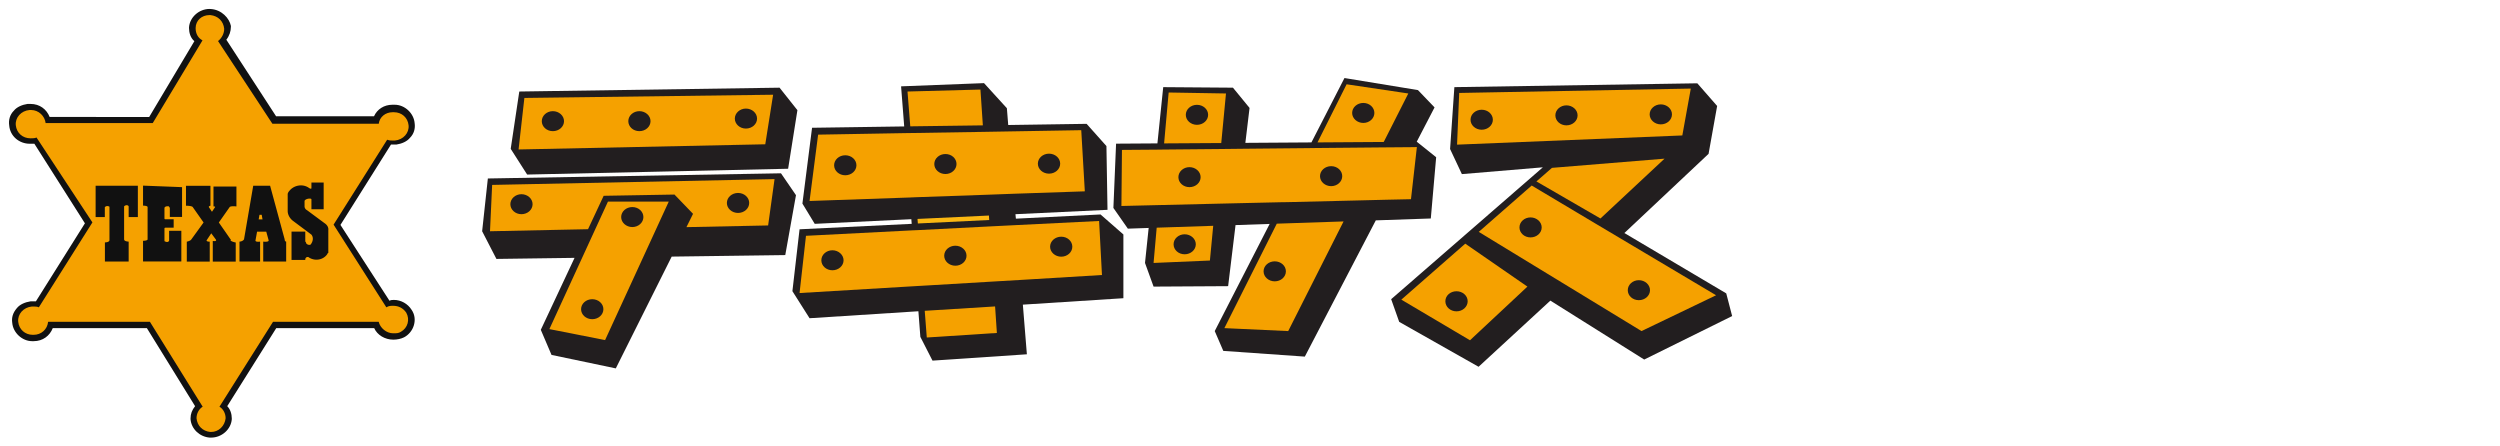
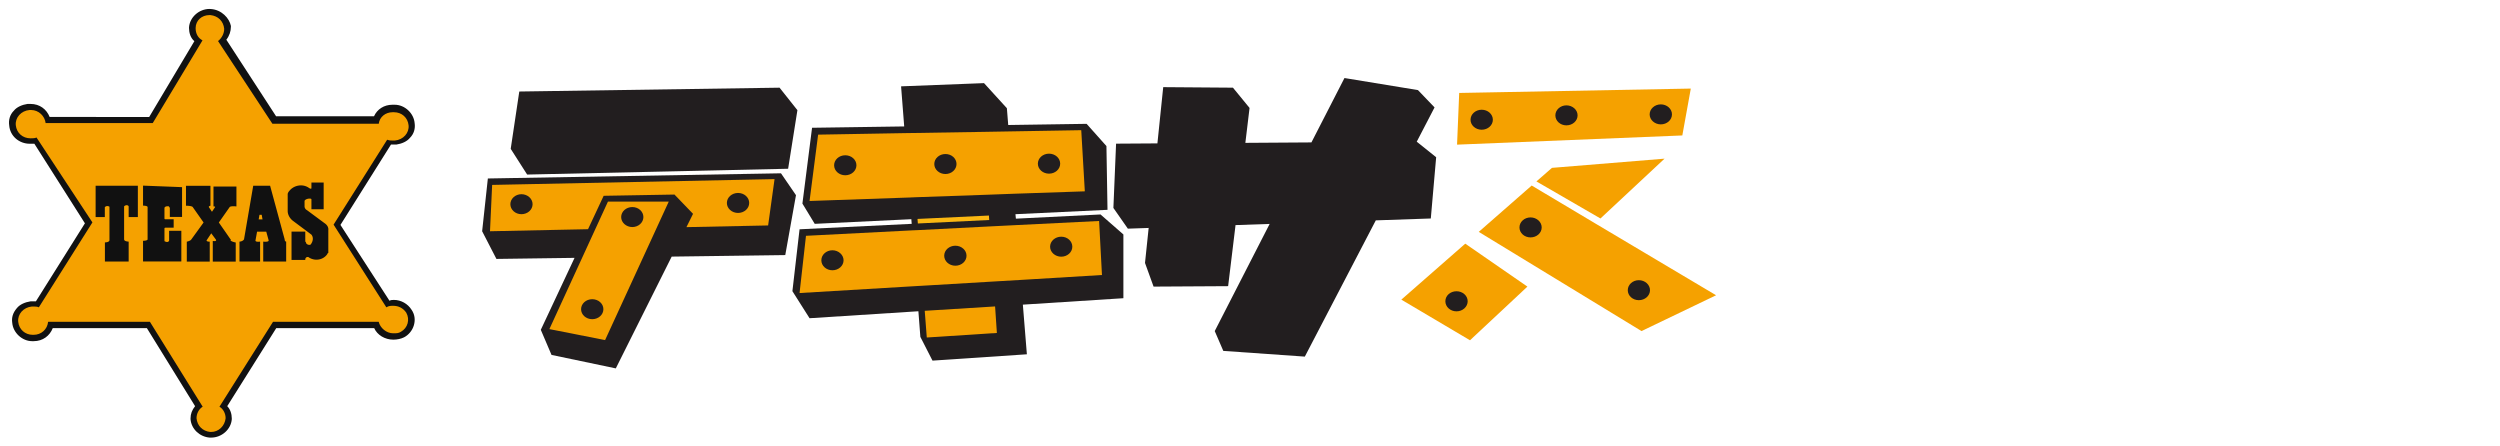
<svg xmlns="http://www.w3.org/2000/svg" viewBox="0 0 280 50">
  <path style="fill:none" d="M0 0h280v50H0z" />
  <path d="M23.48 48.66c-.94-.09-1.8-.86-1.89-1.8 0-.51.26-1.03.6-1.37l-5.66-9.09H5.65c-.17.86-1.03 1.46-1.89 1.46h-.17c-1.03 0-1.89-.77-1.97-1.8 0-.51.09-.94.43-1.37.34-.43.86-.6 1.37-.69h.34c.17 0 .26 0 .43.09L9.93 25l-5.99-9.26c-.17 0-.34.09-.43.09h-.17c-1.03 0-1.89-.77-1.97-1.8 0-.51.09-1.03.43-1.37.34-.43.86-.6 1.37-.69h.34c.86 0 1.63.6 1.89 1.46h11.57l5.31-8.91c-.43-.34-.69-.86-.69-1.46.09-1.03.94-1.8 1.97-1.8h.17c.94.09 1.8.86 1.89 1.8 0 .51-.26 1.03-.6 1.46l5.83 8.91h11.49c.26-.77.94-1.29 1.8-1.29h.17c1.03 0 1.89.77 1.97 1.8 0 .51-.09.94-.43 1.37s-.86.6-1.37.69h-.43c-.17 0-.26 0-.43-.09l-5.83 9.34 5.57 8.74c.26-.09.43-.09.69-.09.69 0 1.37.34 1.71.94.26.43.34.94.17 1.46-.17.51-.43.94-.94 1.2-.26.17-.6.26-.94.26-.86 0-1.63-.51-1.89-1.29h-11.4l-5.74 9.09c.34.34.6.86.6 1.37-.09 1.03-.94 1.8-1.97 1.8q-.09-.09-.17-.09Z" style="fill:#f5a100" />
  <path d="M23.48 1.69h.09c.86.09 1.46.69 1.54 1.54 0 .51-.26 1.03-.69 1.37l6.09 9.26h11.91c.09-.77.77-1.29 1.54-1.29h.17c.86 0 1.54.6 1.63 1.46.09.86-.6 1.63-1.54 1.71h-.26c-.17 0-.34 0-.6-.09l-6 9.51 5.91 9.26c.26-.17.51-.17.77-.17.6 0 1.11.26 1.46.77.43.77.17 1.71-.6 2.14-.26.17-.51.17-.86.17-.77 0-1.46-.6-1.63-1.29H30.58l-6 9.51c.43.26.69.77.69 1.29-.09.86-.77 1.54-1.63 1.54h-.09c-.86-.09-1.46-.69-1.54-1.54 0-.51.26-1.03.69-1.29l-5.91-9.51H5.39c-.09.86-.77 1.46-1.63 1.46h-.09c-.86 0-1.54-.6-1.63-1.46s.6-1.63 1.54-1.71h.17c.17 0 .43 0 .6.09l6-9.51-6.26-9.51c-.17.09-.43.09-.6.09H3.4c-.86 0-1.54-.6-1.63-1.46-.09-.86.6-1.63 1.54-1.71h.17c.86 0 1.54.69 1.63 1.46h12l5.57-9.26c-.51-.26-.77-.77-.77-1.37 0-.86.69-1.46 1.54-1.46m.03-.69c-1.2 0-2.23.94-2.31 2.06v.09c0 .51.17 1.11.6 1.46l-5.06 8.49H5.56c-.34-.86-1.11-1.46-2.14-1.46h-.34c-.6.09-1.2.34-1.54.77-.43.43-.6 1.03-.51 1.63.09 1.2 1.11 2.06 2.31 2.06h.51l5.66 8.91-5.49 8.74h-.6c-.6.09-1.2.34-1.54.77-.43.51-.6 1.03-.51 1.63.09 1.11 1.11 2.06 2.23 2.06h.17c1.03 0 1.8-.6 2.14-1.46h10.54l5.4 8.74c-.34.43-.51.86-.51 1.37v.09c.09 1.11 1.03 1.97 2.14 2.06h.17c1.2 0 2.23-.94 2.31-2.06v-.09c0-.51-.17-1.03-.51-1.37l5.49-8.74h10.97c.34.77 1.2 1.29 2.14 1.29.43 0 .86-.09 1.2-.26.51-.26.94-.77 1.11-1.37.17-.6.09-1.2-.26-1.71-.43-.69-1.2-1.11-1.97-1.11-.17 0-.34 0-.51.09l-5.49-8.49 5.66-9h.6c.6-.09 1.2-.34 1.54-.77.43-.43.6-1.03.51-1.63-.09-1.11-1.11-2.06-2.23-2.06h-.26c-.94 0-1.71.51-2.06 1.29H30.92l-5.57-8.57c.34-.43.51-.94.51-1.46V2.9c-.17-.86-1.03-1.8-2.23-1.89h-.17Z" style="fill:#111" />
  <path d="M10.71 20.8v3.51h1.03V23.2c.09-.09.26-.17.43-.09 0 0 .09 0 .09.09v3.69c0 .26-.51.26-.51.26v2.14h2.66v-2.23s-.51 0-.51-.26v-3.69c.17-.17.43-.17.51 0v1.2h1.03V20.8h-4.71Zm5.31 0v2.23s.51 0 .51.17v3.6c0 .17-.51.17-.51.17v2.31h4.29v-3.43h-1.37v1.11c-.09.17-.26.17-.43.09-.09 0-.09-.09-.09-.09v-1.37c0-.09.09-.09.17-.09h.86v-.94h-.94s-.09 0-.09-.09v-1.2c.09-.17.26-.17.43-.17.09 0 .09.09.17.17v1.03h1.37v-3.34l-4.37-.17Zm9.86 6.09-1.37-1.97 1.2-1.71c.09-.17.77-.09.77-.09v-2.23h-2.57v2.23c.26 0 .17.09.17.09l-.34.51-.34-.51s-.09-.09.17-.17v-2.23h-2.74v2.23s.69 0 .77.17l1.2 1.71-1.37 1.89c-.09.17-.51.26-.51.26v2.23h2.57v-2.23s-.43 0-.34-.17l.51-.77.51.69c.17.26-.34.17-.34.17v2.31h2.57v-2.14s-.51-.09-.6-.26m3.51-2.84.09.51h-.43l.09-.51h.26Zm-.95-3.26-1.03 6c-.09.17-.34.26-.51.26v2.23h2.31v-2.23s-.6.09-.51-.17l.17-.94h1.03l.26.94c.09.26-.6.17-.6.17v2.23h2.57v-2.23c-.09 0-.17-.09-.17-.26l-1.63-6h-1.89Zm6.52.26c0 .17-.26 0-.26 0-.69-.51-1.71-.34-2.23.34-.09.09-.17.26-.17.34v1.89c0 .43.26.86.6 1.11l2.06 1.54c.26.34.17.77-.09 1.11-.17.09-.43 0-.51-.17q0-.09-.09-.17v-1.11h-1.54v3.17h1.54c0-.09 0-.17.09-.26s.26-.09.34 0c.69.43 1.63.26 2.06-.43 0 0 0-.09.09-.09v-2.57s.09-.43-.43-.77l-1.97-1.46a.485.485 0 0 1-.26-.43v-.6c.09-.26.77-.34.77-.17v1.11h1.37v-3h-1.37v.6Z" style="fill:#111" />
  <path style="fill:#221e1f" d="m158.67 15.88 2-3.85-1.86-1.94-8.23-1.35-3.7 7.21-7.4.05.47-3.91-1.86-2.27-7.81-.06-.65 6.3-4.63.03-.3 7.2 1.62 2.32 2.33-.08-.41 3.92.96 2.65 8.35-.05.83-6.84 3.82-.13-6.15 12 .96 2.22 9.13.64 7.95-15.26 6.16-.21.6-6.86-2.16-1.73h-.02" />
-   <path style="fill:#f5a100" d="m147.24 16.58 7.43-.07 3.69-.03.33-.01-.66 5.84-2.74.06-3.63.09-7.45.18-.76.01-4.78.11-2.55.06-6.35.15-.86.02-3.31.08.06-6.28 3.9-.03.76-.01 6.39-.06 2.69-.03 7.16-.07.68-.01M135.88 25.29l-.37 3.89-6.31.27.35-3.95 6.33-.21M130.38 16.06l.51-5.7 6.42.11-.53 5.55-6.4.04M150.48 24.8l-6.2 12.28-7.15-.33 5.87-11.7 7.48-.25M147.56 15.95l3.26-6.51 6.91 1.03-2.75 5.43-7.42.05" />
  <path style="fill:#221e1f" d="m113.73 23.99.05.5 9.48-.47 2.56 2.24v7.14l-11.26.72.45 5.56-10.57.71-1.36-2.66-.22-2.87-12.19.78-1.92-3.03.8-6.93 12.56-.61-.04-.52-10.82.52-1.38-2.27 1.08-8.49 10.32-.15-.35-4.49 9.29-.36 2.56 2.81.15 1.88 8.78-.13 2.22 2.49.12 7.14-10.31.49" />
-   <path style="fill:#f5a100" d="m101.95 14.15-.31-3.9 8.17-.22.27 4.01-8.13.11" />
  <path style="fill:#fcb811" d="m110.76 24.14.03.5-7.99.39-.04-.51 8-.38" />
  <path style="fill:#f5a100" d="m111.45 34.32.2 2.97-7.85.51-.23-2.99 7.88-.49M101.88 22.12l-11.21.39.96-7.43 9.69-.17.69-.01 8.12-.13 2.85-.05 8.12-.14.4 6.85-7.95.27-2.95.11-8.03.28-.69.03M102.86 25.77l7.98-.41 2.99-.15 9.27-.46.32 6.05-9.09.55-3.07.18-7.91.47-.71.04-13.09.78.72-6.41 11.89-.61.7-.03" />
  <path style="fill:#221e1f" d="m87.31 9.82 2 2.52-1.04 6.56-29.23.65-1.84-2.88.96-6.42 29.15-.43" />
-   <path style="fill:#f5a100" d="m58.73 10.97 27.86-.36-.88 5.55-27.63.58.65-5.77" />
  <path style="fill:#221e1f" d="m75.23 28.74-6.26 12.52-7.2-1.51-1.2-2.81 3.78-8.06-8.75.12-1.6-3.1.64-5.91 32.83-.58 1.68 2.45-1.2 6.71-12.72.17" />
  <path style="fill:#f5a100" d="m65.86 25.67-10.98.23.24-5.19 31.63-.65-.72 5.19-9.15.19.74-1.49-2.08-2.16-7.93.14-1.75 3.74" />
  <path style="fill:#f5a100" d="M68.09 22.58h6.81l-7.13 15.51-6.24-1.23 6.56-14.28" />
-   <path style="fill:#221e1f" d="m172.8 18.74-9.07.76-1.32-2.81.48-6.93 27.21-.43 2.22 2.54-.96 5.36-9.43 8.87 11.41 6.76.66 2.54-9.85 4.87-10.51-6.6-8.04 7.41-8.89-5.03-.9-2.54 16.99-14.77" />
  <path style="fill:#f5a100" d="m173.82 18.8 12.61-1.03-7.18 6.7-7.17-4.15 1.74-1.52M165.62 25.97l18.23 11.11 8.35-4.01-13.54-8.05-7.11-4.24-5.93 5.19M156.95 33.56l7.69 4.55 6.43-6.01-6.96-4.81-7.16 6.27M163.19 16.2l25.23-1.03.95-5.25-25.94.49-.24 5.79" />
  <path d="M59.65 22.87c0 .62-.56 1.12-1.25 1.12s-1.24-.51-1.24-1.12.56-1.12 1.24-1.12 1.25.5 1.25 1.12M72.06 24.31c0 .62-.56 1.12-1.24 1.12s-1.25-.5-1.25-1.12.56-1.12 1.25-1.12 1.24.5 1.24 1.12M67.58 34.63c0 .62-.56 1.12-1.25 1.12s-1.25-.5-1.25-1.12.56-1.12 1.25-1.12 1.25.5 1.25 1.12M83.91 22.73c0 .62-.56 1.12-1.25 1.12s-1.25-.5-1.25-1.12.56-1.12 1.25-1.12 1.25.5 1.25 1.12M95.92 18.51c0 .62-.56 1.12-1.25 1.12s-1.25-.5-1.25-1.12.56-1.12 1.25-1.12 1.25.5 1.25 1.12M105.89 19.49c-.69 0-1.25-.5-1.25-1.12s.56-1.12 1.25-1.12 1.24.5 1.24 1.12-.56 1.12-1.24 1.12M117.49 19.45c-.69 0-1.25-.5-1.25-1.12s.56-1.12 1.25-1.12 1.25.5 1.25 1.12-.56 1.12-1.25 1.12M135.31 12.86c0 .62-.56 1.12-1.25 1.12s-1.25-.5-1.25-1.12.56-1.12 1.25-1.12 1.25.5 1.25 1.12M134.47 19.84c0 .62-.56 1.12-1.25 1.12s-1.24-.5-1.24-1.12.56-1.12 1.24-1.12 1.25.5 1.25 1.12M133.93 27.36c0 .62-.56 1.12-1.25 1.12s-1.24-.5-1.24-1.12.56-1.12 1.24-1.12 1.25.5 1.25 1.12M144.02 30.39c0 .62-.56 1.12-1.25 1.12s-1.25-.5-1.25-1.12.56-1.12 1.25-1.12 1.25.5 1.25 1.12M150.33 19.73c0 .62-.56 1.12-1.24 1.12s-1.25-.5-1.25-1.12.56-1.12 1.25-1.12 1.24.5 1.24 1.12M153.93 12.65c0 .62-.56 1.12-1.24 1.12s-1.25-.5-1.25-1.12.56-1.12 1.25-1.12 1.24.5 1.24 1.12M120.1 27.63c0 .62-.56 1.12-1.24 1.12s-1.25-.5-1.25-1.12.56-1.12 1.25-1.12 1.24.5 1.24 1.12M108.25 28.64c0 .62-.56 1.12-1.25 1.12s-1.25-.5-1.25-1.12.56-1.12 1.25-1.12 1.25.5 1.25 1.12M94.48 29.15c0 .62-.56 1.12-1.25 1.12s-1.24-.5-1.24-1.12.56-1.12 1.24-1.12 1.25.51 1.25 1.12M72.86 13.57c0 .62-.56 1.12-1.25 1.12s-1.24-.5-1.24-1.12.56-1.12 1.24-1.12 1.25.5 1.25 1.12M63.17 13.57c0 .62-.56 1.12-1.25 1.12s-1.24-.5-1.24-1.12.56-1.12 1.24-1.12 1.25.5 1.25 1.12M84.79 13.28c0 .62-.56 1.12-1.25 1.12s-1.24-.51-1.24-1.12.56-1.12 1.24-1.12 1.25.5 1.25 1.12M167.2 13.41c0 .62-.56 1.12-1.25 1.12s-1.25-.5-1.25-1.12.56-1.12 1.25-1.12 1.25.5 1.25 1.12M176.69 12.92c0 .62-.56 1.12-1.25 1.12s-1.24-.5-1.24-1.12.56-1.12 1.24-1.12 1.25.5 1.25 1.12M187.26 12.81c0 .62-.56 1.12-1.25 1.12s-1.25-.51-1.25-1.12.56-1.12 1.25-1.12 1.25.5 1.25 1.12M172.67 25.47c0 .62-.56 1.12-1.25 1.12s-1.24-.5-1.24-1.12.56-1.12 1.24-1.12 1.25.5 1.25 1.12M184.8 32.5c0 .62-.56 1.12-1.25 1.12s-1.24-.5-1.24-1.12.56-1.12 1.24-1.12 1.25.5 1.25 1.12M164.38 33.74c0 .62-.56 1.13-1.25 1.13s-1.25-.5-1.25-1.13.56-1.12 1.25-1.12 1.25.5 1.25 1.12" style="fill:#221e1f" />
</svg>